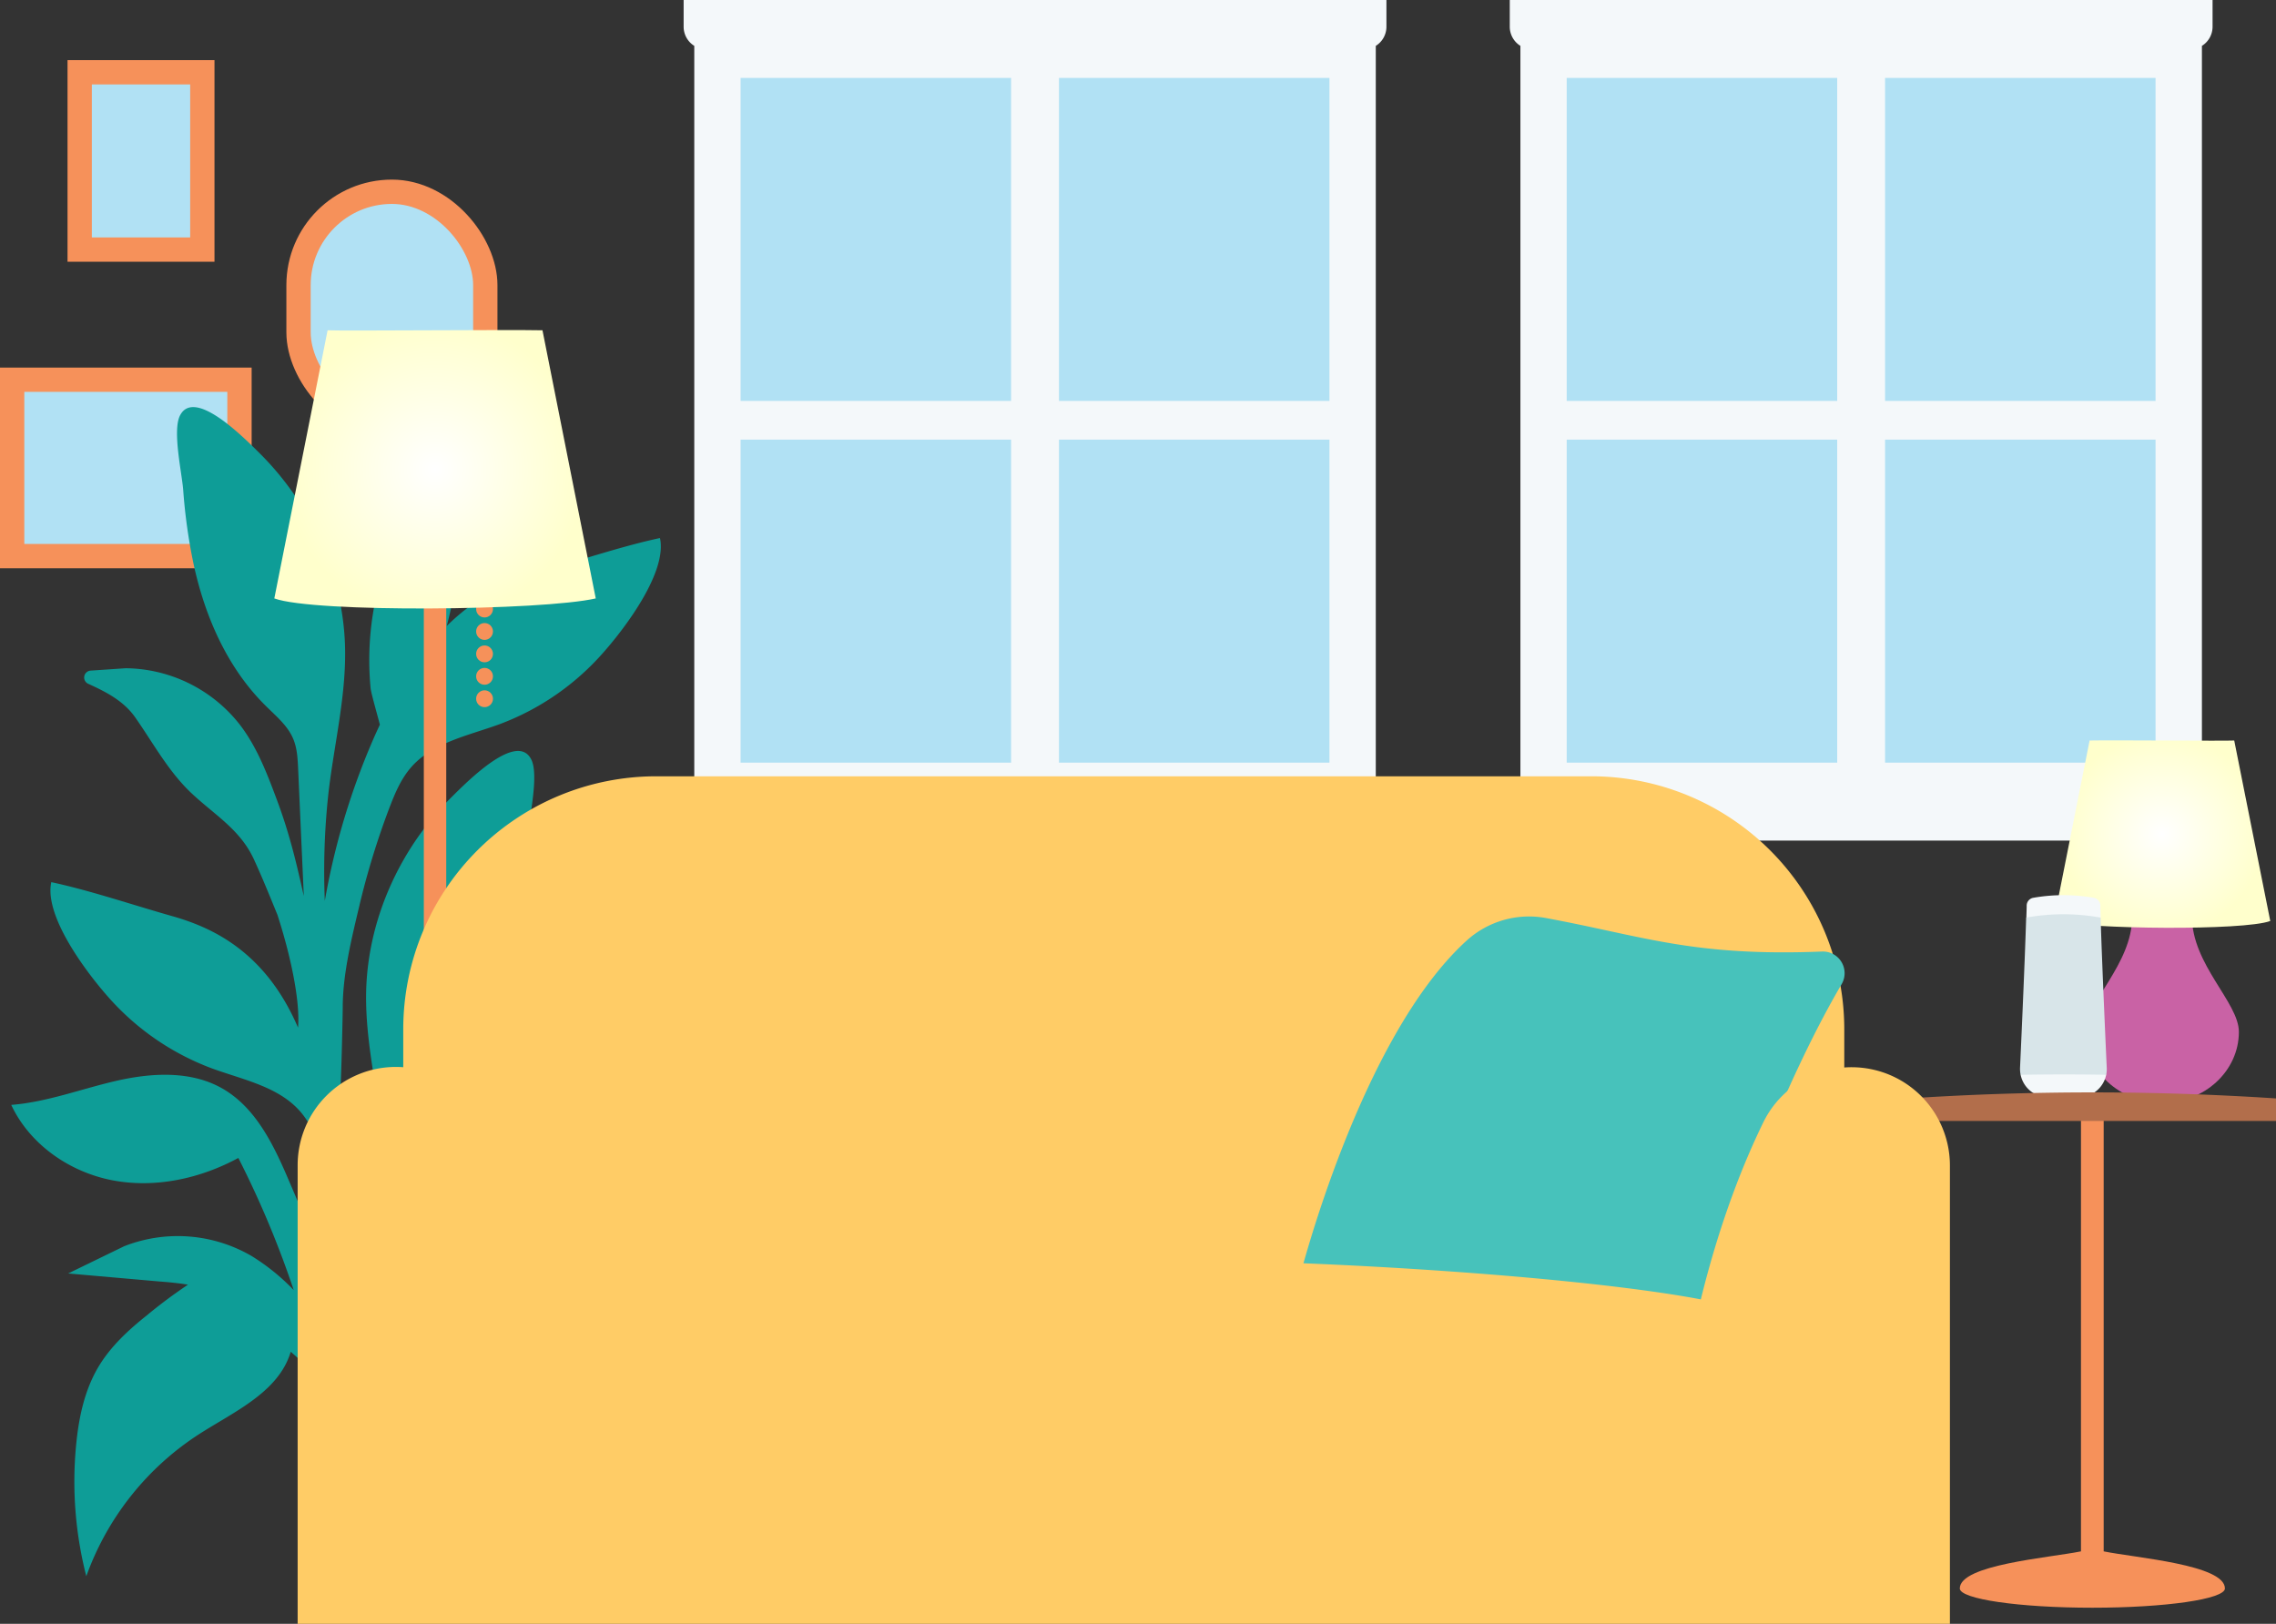
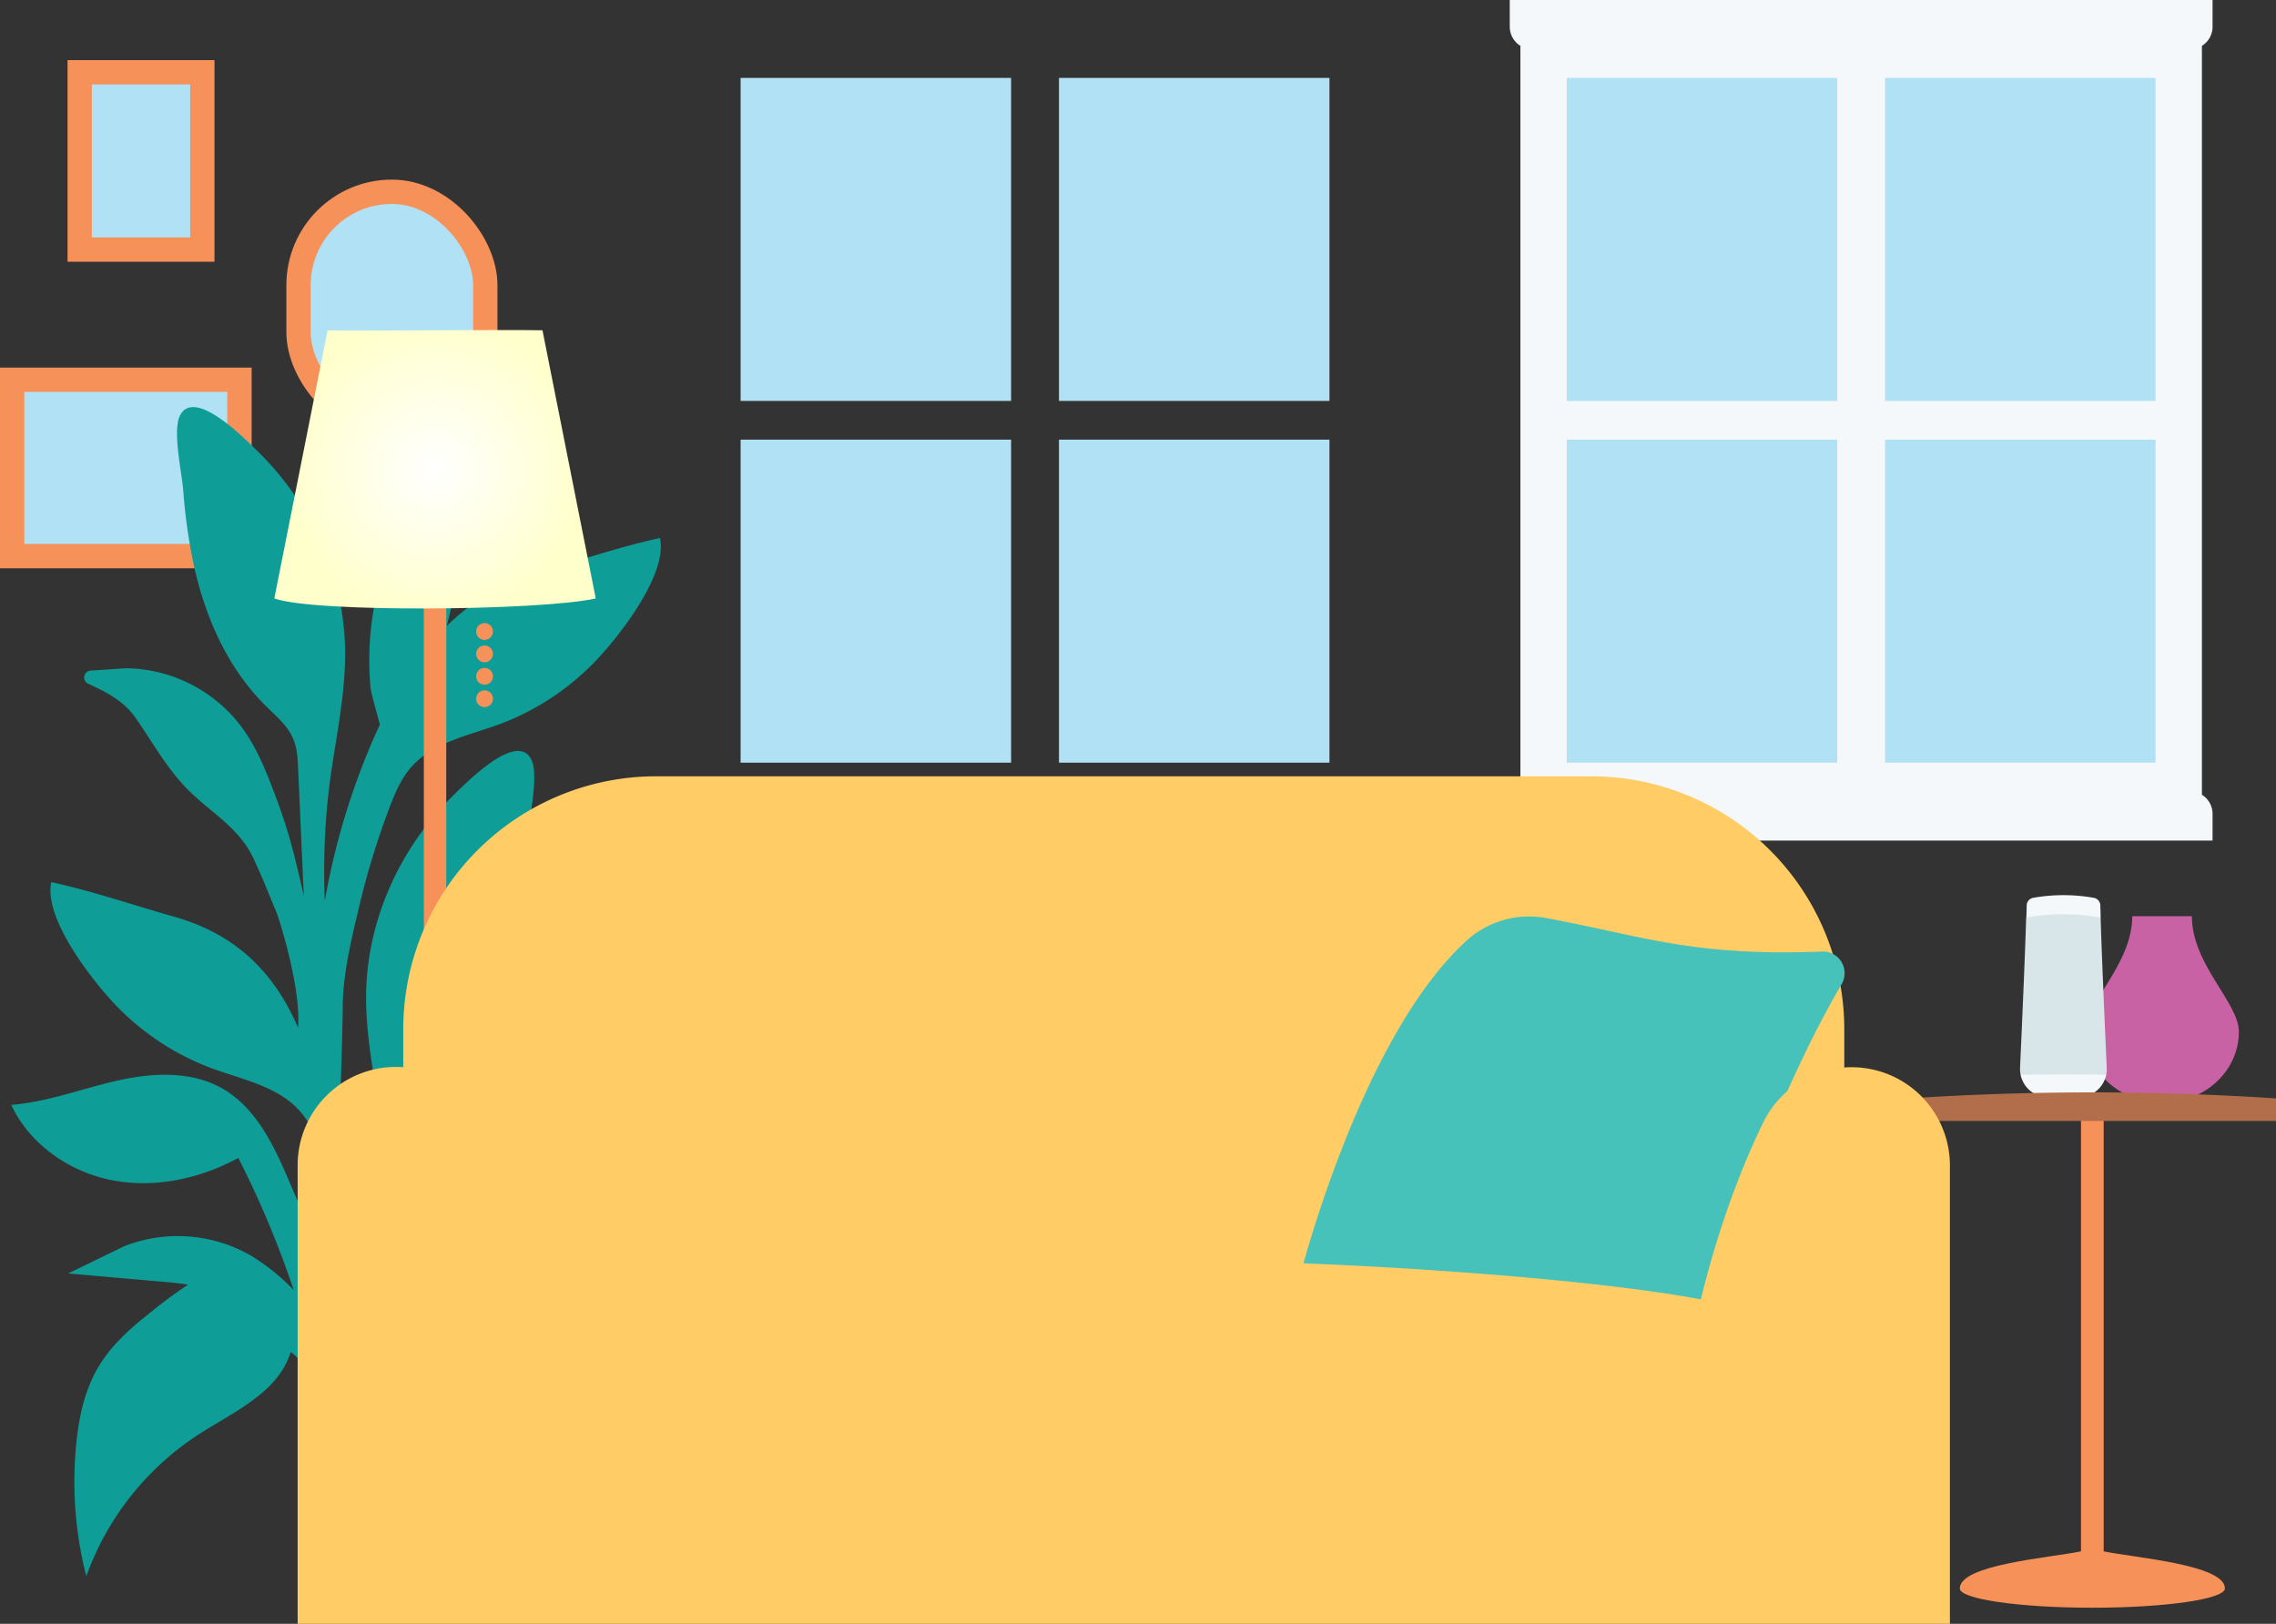
<svg xmlns="http://www.w3.org/2000/svg" xmlns:xlink="http://www.w3.org/1999/xlink" id="Layer_1" data-name="Layer 1" viewBox="0 0 694.62 495.63">
  <rect x="0" y="0" width="694.62" height="495.63" fill="#333333" stroke="none" />
  <defs>
    <style>.cls-1,.cls-3{fill:#b1e1f4;}.cls-1{stroke:#f6915a;stroke-miterlimit:10;stroke-width:7.42px;}.cls-2{fill:#f4f8fa;}.cls-4{fill:#0e9d97;}.cls-5{fill:#f6915a;}.cls-6{fill:#c962a5;}.cls-7{fill:url(#radial-gradient);}.cls-8{fill:#d8e5e9;}.cls-9{fill:#b26e4b;}.cls-10{fill:url(#radial-gradient-2);}.cls-11{fill:#fc6;}.cls-12{fill:#47c2bb;}</style>
    <radialGradient id="radial-gradient" cx="1211.66" cy="400.82" r="30.89" gradientUnits="userSpaceOnUse">
      <stop offset="0" stop-color="#fff" />
      <stop offset="1" stop-color="#ffc" />
    </radialGradient>
    <radialGradient id="radial-gradient-2" cx="9448.14" cy="289.47" r="45.89" gradientTransform="matrix(-1, 0, 0, 1, 10132.72, 0)" xlink:href="#radial-gradient" />
  </defs>
  <rect class="cls-1" x="24.32" y="22.06" width="37.43" height="54.12" />
  <rect class="cls-1" x="563.3" y="254.38" width="53.84" height="69.38" transform="translate(-250.67 733.04) rotate(-90)" />
  <rect class="cls-1" x="91.11" y="58.53" width="57" height="71.4" rx="28.5" />
  <path class="cls-2" d="M1227.07,154.39v-8.15H1012.58v8.15a6.89,6.89,0,0,0,3.25,5.85V388.81a6.89,6.89,0,0,0-3.25,5.85v8.15h214.49v-8.15a6.89,6.89,0,0,0-3.25-5.85V160.24A6.89,6.89,0,0,0,1227.07,154.39Z" transform="translate(-551.81 -146.24)" />
  <rect class="cls-3" x="478.15" y="23.78" width="82.55" height="98.59" />
  <rect class="cls-3" x="478.15" y="134.19" width="82.55" height="98.59" />
  <rect class="cls-3" x="575.31" y="23.78" width="82.55" height="98.59" />
  <rect class="cls-3" x="575.31" y="134.19" width="82.55" height="98.59" />
-   <path class="cls-2" d="M974.94,154.39v-8.15H760.45v8.15a6.89,6.89,0,0,0,3.25,5.85V388.81a6.89,6.89,0,0,0-3.25,5.85v8.15H974.94v-8.15a6.89,6.89,0,0,0-3.25-5.85V160.24A6.89,6.89,0,0,0,974.94,154.39Z" transform="translate(-551.81 -146.24)" />
  <rect class="cls-3" x="226.03" y="23.78" width="82.55" height="98.59" />
  <rect class="cls-3" x="226.03" y="134.19" width="82.55" height="98.59" />
  <rect class="cls-3" x="323.19" y="23.78" width="82.55" height="98.59" />
  <rect class="cls-3" x="323.19" y="134.19" width="82.55" height="98.59" />
  <path class="cls-4" d="M673.94,572.67q6.09-33.95,12.19-67.89c1.52-8.48,3.09-17.11,7-24.79a44.82,44.82,0,0,1,31.29-23.35l18.88-2.11-22,16.79c-2.38,1.81-4.78,3.66-7,5.66a152.52,152.52,0,0,1,15.68,1.2c7,.73,14.12,2,20.46,5.17,7.49,3.74,13.52,9.9,18.68,16.5a116.32,116.32,0,0,1,19,35.76A86.3,86.3,0,0,0,736,517.4c-12.9-.1-27.49,2.2-37.25-6.24l0,0C692.4,532.3,686.12,586,673.94,572.67Z" transform="translate(-551.81 -146.24)" />
  <path class="cls-4" d="M586.06,506.48c-13.06-2.53-25.16-10.93-30.82-23,11-.87,21.43-4.92,32.18-7.37s22.62-3.11,32.2,2.33c10.52,6,16,17.85,20.72,29Q650,530,659.7,552.52c1.32,3.06,2.65,6.24,2.61,9.57a11.28,11.28,0,0,1-.09,1.18c1.18,1.42,2.38,2.87,3.8,4.53.09-.7.17-1.39.26-2.09a4.12,4.12,0,0,1-1.15-.14A240.45,240.45,0,0,0,650,497.73c-1.65-4.3-3.46-8.64-6.46-12.12-6.66-7.74-17.55-9.79-27.13-13.3a78.88,78.88,0,0,1-31.95-22.2c-6.54-7.48-19.21-24.31-17-34.62,11.67,2.49,24.85,6.95,36.69,10.31,11.38,3.22,28.36,10.14,38.62,34.1.69-8.21-2.32-22.24-6.3-34.47-2.33-5.67-4.61-11.36-7.18-16.92-4.19-9.1-11.94-13.5-19-20.13s-11.66-15.24-17.18-23.13c-3.55-5.08-8.89-7.81-14.42-10.32a2.11,2.11,0,0,1,.72-4l10.78-.73a44.79,44.79,0,0,1,34.95,17.4c5.22,6.86,8.3,15.06,11.31,23.14,3.87,10.38,6,19.69,8.08,29q-.87-19.41-1.73-38.81c-.14-3.11-.3-6.28-1.49-9.15-1.71-4.1-5.3-7-8.46-10.16-11.7-11.57-18.56-27.32-22-43.4a169.57,169.57,0,0,1-3.13-22.45c-.41-5.26-3.31-18-1-22.66,4.33-8.65,19.35,6.51,24.48,11.62,15.84,15.79,25.71,37.76,25.94,60.21.14,14.31-3.29,28.38-5,42.59a217.74,217.74,0,0,0-1.2,33.68,217.54,217.54,0,0,1,14.91-49.62q.93-2.12,1.9-4.17c-1.27-4.74-2.7-9.79-2.83-11.09a90.17,90.17,0,0,1,.52-21.53,107.49,107.49,0,0,1,12.31-36.46c1.45-2.66,6.47-14.09,10.73-13,4,1.07,3.38,13,3.53,16.33a119.26,119.26,0,0,1-3.85,35.63,65.66,65.66,0,0,1,28.38-16.53c11.84-3.35,25-7.81,36.69-10.31,2.24,10.32-10.43,27.14-17,34.62a78.79,78.79,0,0,1-31.95,22.2c-9.58,3.51-20.47,5.56-27.13,13.3-3,3.49-4.81,7.82-6.46,12.12A241.24,241.24,0,0,0,661.41,423c-2.33,9.86-5,20.63-5,30.77,0,1.46-.3,16.35-.67,24.86a217.13,217.13,0,0,1,14,47.54,217.86,217.86,0,0,0-1.2-33.69c-1.7-14.2-5.13-28.27-5-42.58.23-22.46,10.1-44.42,25.94-60.21,5.13-5.11,20.15-20.28,24.48-11.62,2.34,4.67-.56,17.4-1,22.66a169.8,169.8,0,0,1-3.13,22.45c-3.48,16.08-10.34,31.83-22,43.39-3.16,3.12-6.75,6.07-8.46,10.17-1.19,2.86-1.35,6-1.49,9.14q-1.83,41-3.65,81.94a11.78,11.78,0,0,1-8.17.07c2.34,2.74,5.28,6.08,9.73,10.93a3.59,3.59,0,0,1,.07,4.86c-7.32,7.69-20.06-11.56-35.33-24.87,0,0,0,0,0,.06-3.72,12.36-17.28,18.22-28.12,25.21a86.29,86.29,0,0,0-34.26,43.26A116.33,116.33,0,0,1,575.07,587c.82-8.34,2.62-16.76,7-23.93,3.66-6,9-10.94,14.51-15.32a151.79,151.79,0,0,1,12.6-9.4c-3-.49-6-.77-9-1l-27.57-2.42,17.09-8.31a44.78,44.78,0,0,1,38.93,3A65.05,65.05,0,0,1,641.45,540a296,296,0,0,0-16.9-40.33C612.88,506,599.11,509,586.06,506.48Z" transform="translate(-551.81 -146.24)" />
  <path class="cls-5" d="M1186.91,619.75V483.81h6.93V619.75c9.8,2,37,4.06,37,11.32,0,3.25-18.11,5.88-40.45,5.88s-40.46-2.63-40.46-5.88C1149.92,623.81,1177.11,621.73,1186.91,619.75Z" transform="translate(-551.81 -146.24)" />
  <path class="cls-6" d="M1220.76,425.89h-18.2c0,14.79-14.34,26.32-14.34,35.3,0,11.94,10.46,21.62,23.36,21.62h.16c12.9,0,23.36-9.68,23.36-21.62C1235.1,452.21,1220.76,440.68,1220.76,425.89Z" transform="translate(-551.81 -146.24)" />
-   <path class="cls-7" d="M1244.68,427.35l-11-55.09c-3.24.17-37-.15-44.14,0l-10.95,55.09C1189.6,429.87,1236.57,430.35,1244.68,427.35Z" transform="translate(-551.81 -146.24)" />
  <path class="cls-2" d="M1192.91,426.32c0-1.41-.07-2.66-.09-3.7a2.42,2.42,0,0,0-2-2.35,53.34,53.34,0,0,0-18.48,0,2.43,2.43,0,0,0-2,2.35c0,1-.06,2.28-.1,3.68C1175.73,437.71,1186.59,436.93,1192.91,426.32Z" transform="translate(-551.81 -146.24)" />
  <path class="cls-2" d="M1168.49,474.29a8.6,8.6,0,0,0,8.42,6.87h9.27a8.61,8.61,0,0,0,8.43-6.88C1189.7,464.09,1177.28,462.54,1168.49,474.29Z" transform="translate(-551.81 -146.24)" />
  <path class="cls-8" d="M1192.91,426.32a63.55,63.55,0,0,0-22.73,0c-.42,14.48-1.87,45.9-1.87,45.9a9.44,9.44,0,0,0,.18,2.07c9.55-.15,17.32-.15,26.12,0a8.74,8.74,0,0,0,.17-2.06S1193.33,440.79,1192.91,426.32Z" transform="translate(-551.81 -146.24)" />
  <path class="cls-9" d="M1134.32,488.39h112.12V481.5a855.68,855.68,0,0,0-112.12,0Z" transform="translate(-551.81 -146.24)" />
-   <circle class="cls-5" cx="147.88" cy="185.89" r="2.57" />
  <circle class="cls-5" cx="147.88" cy="192.74" r="2.57" />
  <circle class="cls-5" cx="147.88" cy="199.58" r="2.57" />
  <circle class="cls-5" cx="147.88" cy="206.43" r="2.57" />
  <circle class="cls-5" cx="147.88" cy="213.27" r="2.57" />
  <path class="cls-5" d="M681.16,606.35V318.16H688V606.35c9.67,1.95,36.51,4,36.51,11.17,0,3.2-17.88,5.8-39.93,5.8s-39.93-2.6-39.93-5.8C644.65,610.35,671.49,608.3,681.16,606.35Z" transform="translate(-551.81 -146.24)" />
  <path class="cls-10" d="M635.53,328.89l16.26-81.84c4.82.25,55-.23,65.58,0l16.26,81.84C717.35,332.62,647.58,333.33,635.53,328.89Z" transform="translate(-551.81 -146.24)" />
  <path class="cls-11" d="M674.88,383.19h439.8a0,0,0,0,1,0,0V523.31a77.21,77.21,0,0,1-77.21,77.21H752.1a77.21,77.21,0,0,1-77.21-77.21V383.19a0,0,0,0,1,0,0Z" transform="translate(1237.75 837.46) rotate(-180)" />
  <path class="cls-12" d="M948.4,536.35l121.5,14.83s20.43-64.6,43.94-104.51a6.62,6.62,0,0,0-5.95-10c-39.51,1.58-54.65-4.75-84.24-10.22a28.32,28.32,0,0,0-24.14,6.8C966.91,462.76,948.4,536.35,948.4,536.35Z" transform="translate(-551.81 -146.24)" />
  <path class="cls-11" d="M672.62,471.89a30,30,0,0,1,26.92,16.79c5.75,11.75,13.1,29.74,19.13,54.16,33.41-6.38,110.41-12.2,176.11-12.2s142.7,5.82,176.11,12.2c6-24.42,13.38-42.41,19.13-54.16a30,30,0,0,1,56.89,13.18v140H642.65v-140A30,30,0,0,1,672.62,471.89Z" transform="translate(-551.81 -146.24)" />
</svg>